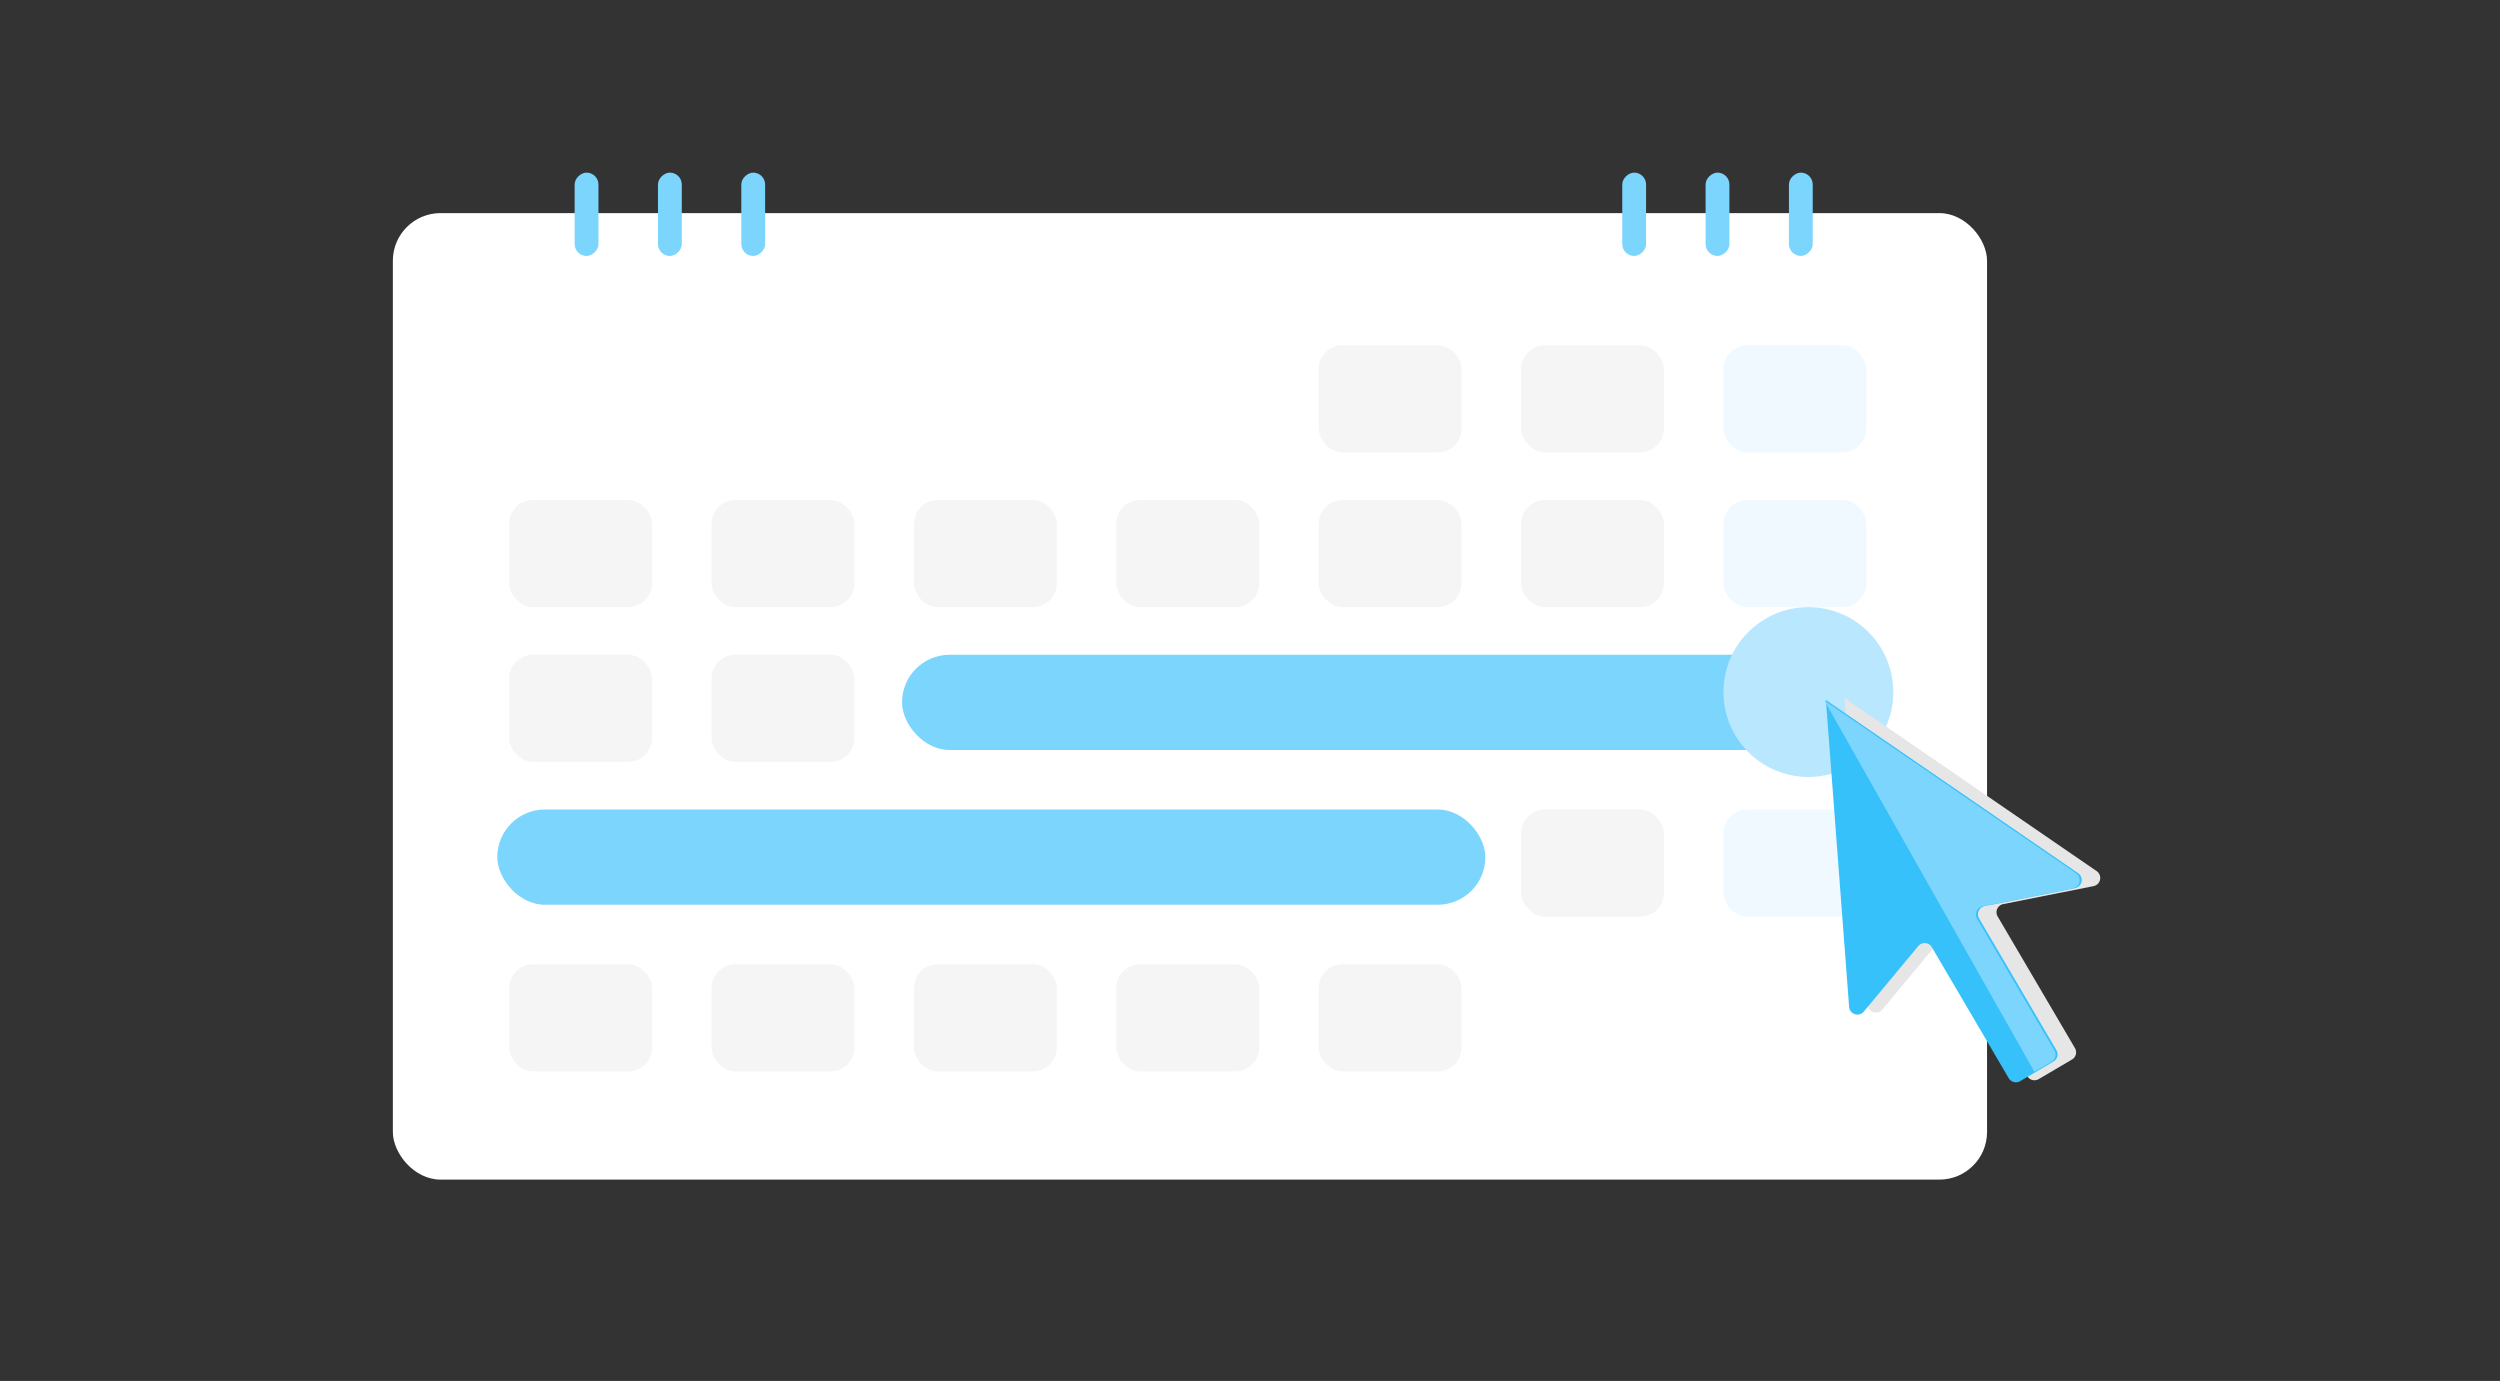
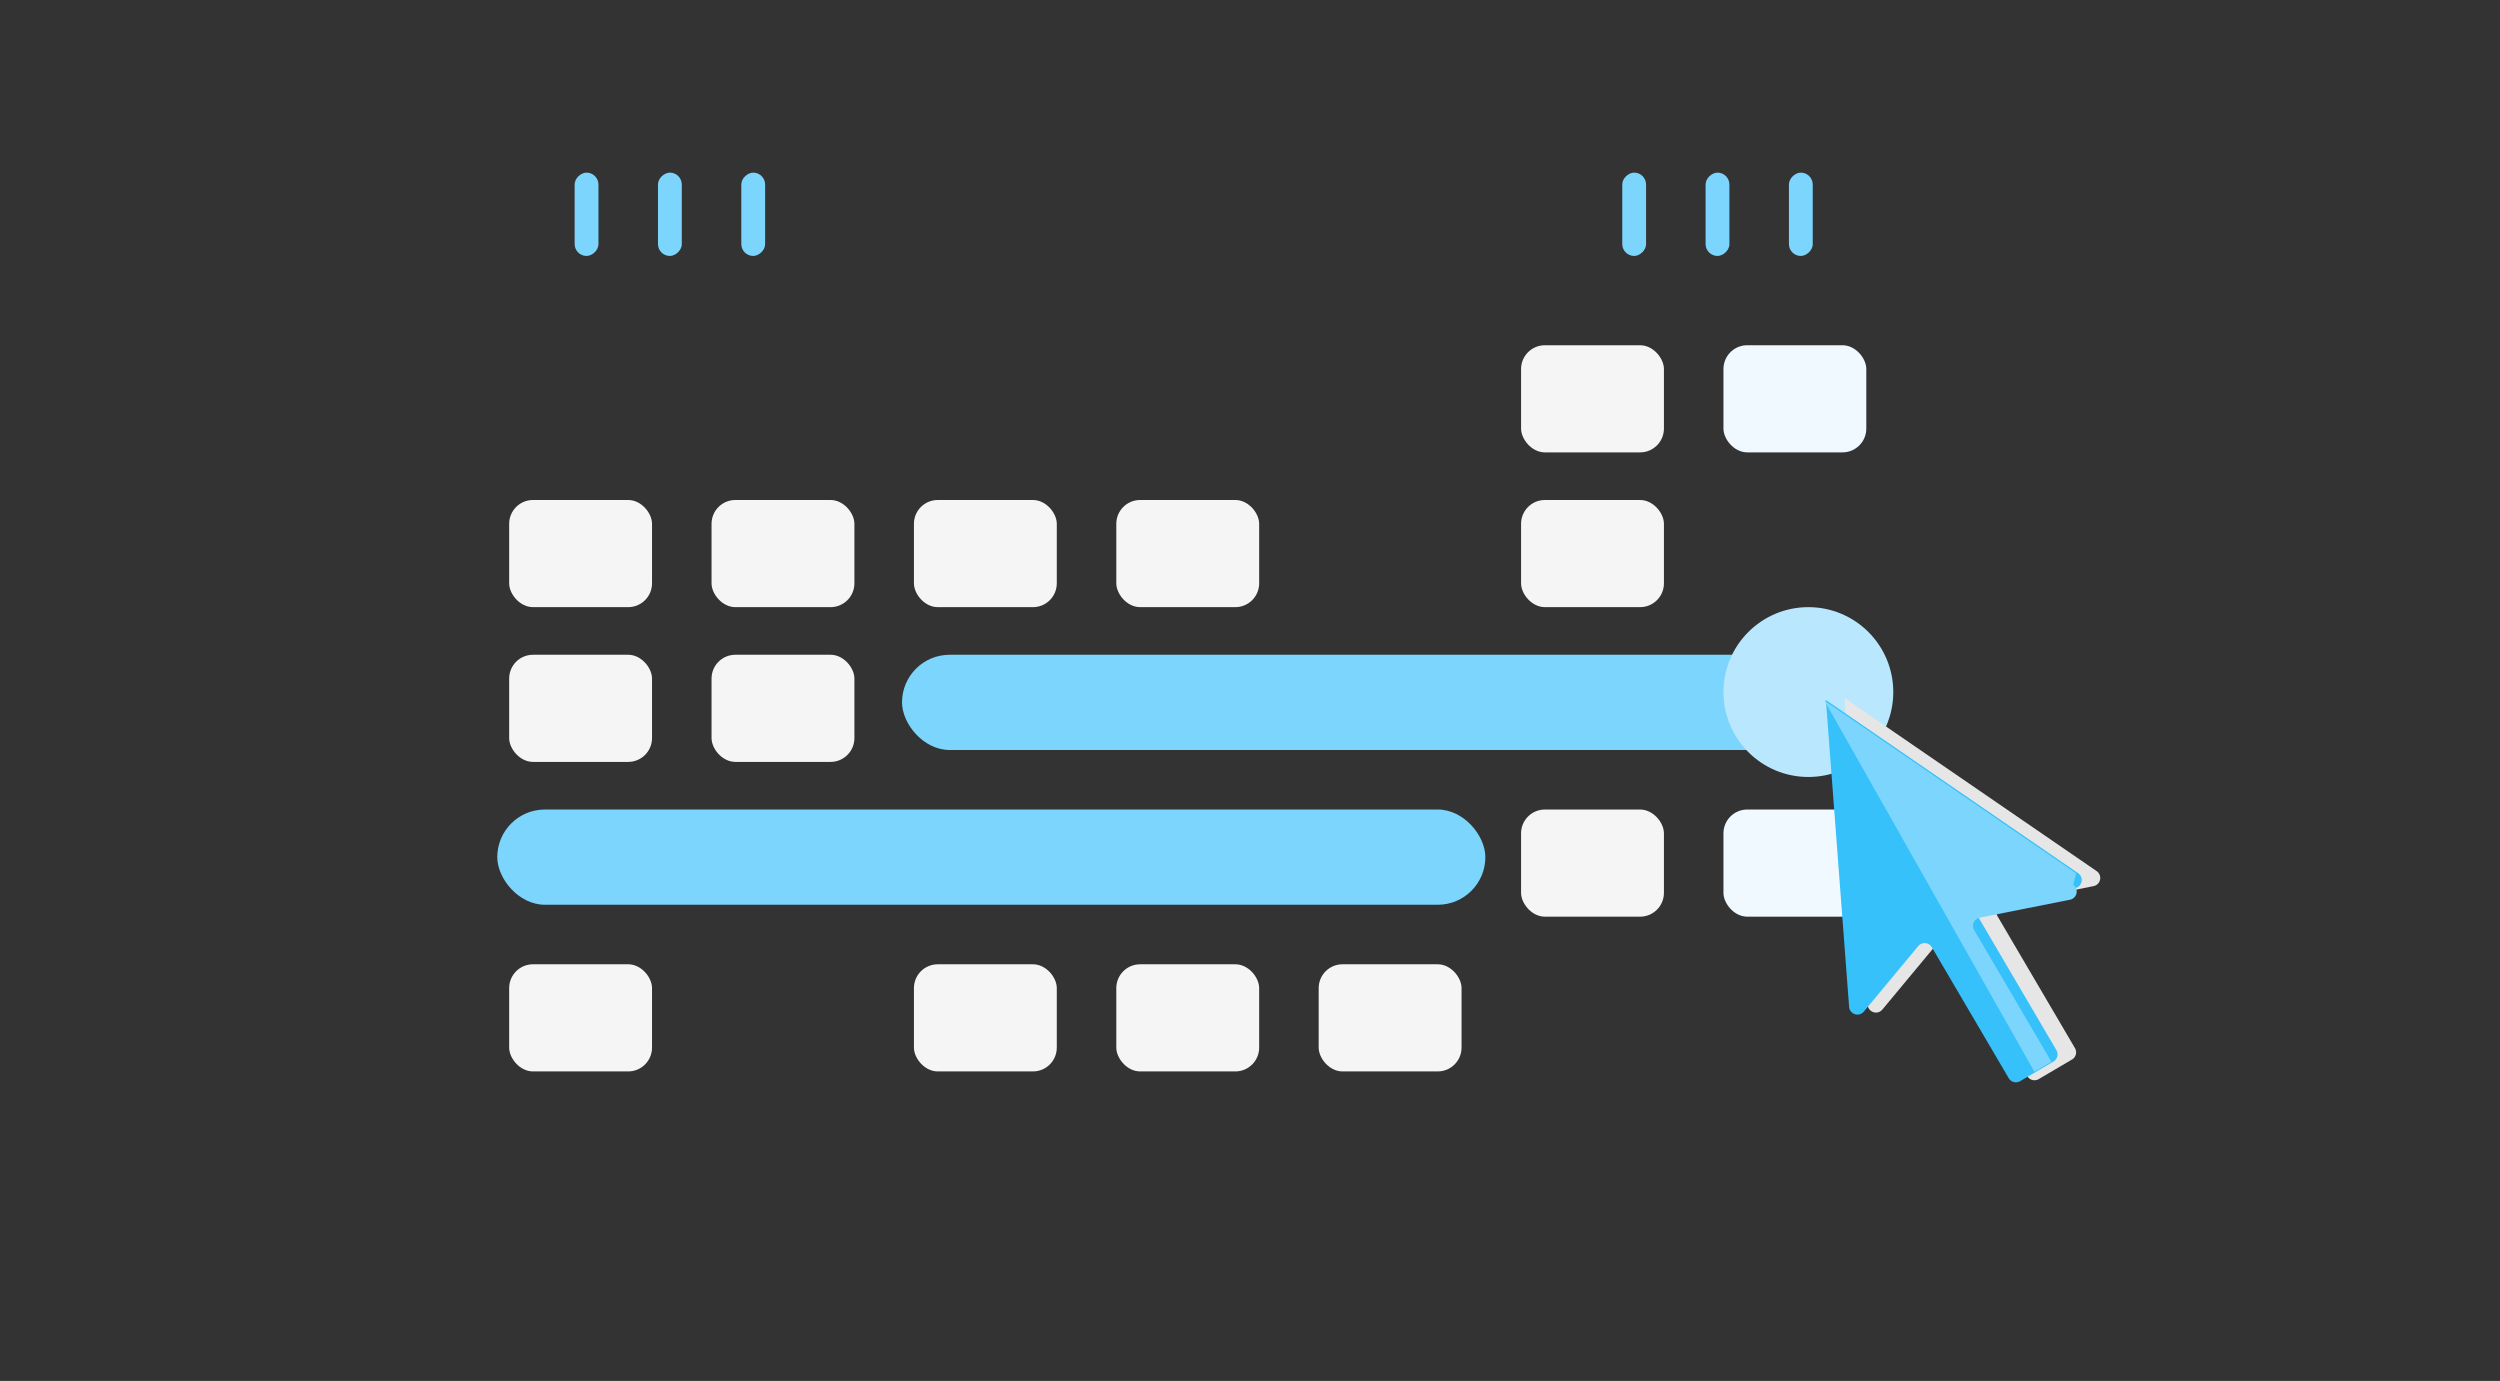
<svg xmlns="http://www.w3.org/2000/svg" width="210" height="116" viewBox="0 0 210 116">
  <rect x="0" y="0" width="210" height="116" fill="#333333" stroke="none" />
  <g id="func-cw04" transform="translate(-889 764)">
    <rect id="長方形_19825" data-name="長方形 19825" width="210" height="116" rx="8" transform="translate(889 -764)" fill="none" />
    <g id="グループ_60277" data-name="グループ 60277" transform="translate(-244.23 -1072)">
      <g id="グループ_60289" data-name="グループ 60289" transform="translate(0 5)">
-         <rect id="長方形_20327" data-name="長方形 20327" width="133.912" height="81.185" rx="4" transform="translate(1166.23 320.902)" fill="#fff" />
        <rect id="長方形_20450" data-name="長方形 20450" width="12" height="9" rx="2" transform="translate(1176 345)" fill="#f5f5f6" />
        <rect id="長方形_20457" data-name="長方形 20457" width="12" height="9" rx="2" transform="translate(1176 358)" fill="#f5f5f6" />
        <rect id="長方形_20465" data-name="長方形 20465" width="12" height="9" rx="2" transform="translate(1176 384)" fill="#f5f5f6" />
        <rect id="長方形_20449" data-name="長方形 20449" width="12" height="9" rx="2" transform="translate(1193 345)" fill="#f5f5f6" />
        <rect id="長方形_20456" data-name="長方形 20456" width="12" height="9" rx="2" transform="translate(1193 358)" fill="#f5f5f6" />
-         <rect id="長方形_20466" data-name="長方形 20466" width="12" height="9" rx="2" transform="translate(1193 384)" fill="#f5f5f6" />
        <rect id="長方形_20448" data-name="長方形 20448" width="12" height="9" rx="2" transform="translate(1210 345)" fill="#f5f5f6" />
        <rect id="長方形_20472" data-name="長方形 20472" width="83" height="8" rx="4" transform="translate(1175 371)" fill="#7cd5fd" />
        <rect id="長方形_20473" data-name="長方形 20473" width="83" height="8" rx="4" transform="translate(1209 358)" fill="#7cd5fd" />
        <rect id="長方形_20474" data-name="長方形 20474" width="7" height="2" rx="1" transform="translate(1183.5 317.5) rotate(90)" fill="#7cd5fd" />
        <rect id="長方形_20479" data-name="長方形 20479" width="7" height="2" rx="1" transform="translate(1271.5 317.5) rotate(90)" fill="#7cd5fd" />
        <rect id="長方形_20475" data-name="長方形 20475" width="7" height="2" rx="1" transform="translate(1190.5 317.5) rotate(90)" fill="#7cd5fd" />
        <rect id="長方形_20478" data-name="長方形 20478" width="7" height="2" rx="1" transform="translate(1278.5 317.5) rotate(90)" fill="#7cd5fd" />
        <rect id="長方形_20476" data-name="長方形 20476" width="7" height="2" rx="1" transform="translate(1197.5 317.5) rotate(90)" fill="#7cd5fd" />
        <rect id="長方形_20477" data-name="長方形 20477" width="7" height="2" rx="1" transform="translate(1285.5 317.5) rotate(90)" fill="#7cd5fd" />
        <rect id="長方形_20467" data-name="長方形 20467" width="12" height="9" rx="2" transform="translate(1210 384)" fill="#f5f5f6" />
        <rect id="長方形_20447" data-name="長方形 20447" width="12" height="9" rx="2" transform="translate(1227 345)" fill="#f5f5f6" />
        <rect id="長方形_20468" data-name="長方形 20468" width="12" height="9" rx="2" transform="translate(1227 384)" fill="#f5f5f6" />
-         <rect id="長方形_20446" data-name="長方形 20446" width="12" height="9" rx="2" transform="translate(1244 345)" fill="#f5f5f6" />
        <rect id="長方形_20469" data-name="長方形 20469" width="12" height="9" rx="2" transform="translate(1244 384)" fill="#f5f5f6" />
        <rect id="長方形_20442" data-name="長方形 20442" width="12" height="9" rx="2" transform="translate(1261 332)" fill="#f5f5f6" />
-         <rect id="長方形_20470" data-name="長方形 20470" width="12" height="9" rx="2" transform="translate(1244 332)" fill="#f5f5f6" />
        <rect id="長方形_20445" data-name="長方形 20445" width="12" height="9" rx="2" transform="translate(1261 345)" fill="#f5f5f6" />
        <rect id="長方形_20459" data-name="長方形 20459" width="12" height="9" rx="2" transform="translate(1261 371)" fill="#f5f5f6" />
        <rect id="長方形_20443" data-name="長方形 20443" width="12" height="9" rx="2" transform="translate(1278 332)" fill="#f0f9ff" />
-         <rect id="長方形_20444" data-name="長方形 20444" width="12" height="9" rx="2" transform="translate(1278 345)" fill="#f0f9ff" />
        <rect id="長方形_20458" data-name="長方形 20458" width="12" height="9" rx="2" transform="translate(1278 371)" fill="#f0f9ff" />
        <ellipse id="楕円形_611" data-name="楕円形 611" cx="7.133" cy="7.133" rx="7.133" ry="7.133" transform="translate(1278 354)" fill="#b9e7fe" />
        <g id="グループ_4680" data-name="グループ 4680" transform="translate(1274.898 359.901)">
          <g id="グループ_4679" data-name="グループ 4679" transform="matrix(0.996, -0.087, 0.087, 0.996, 11.405, 1.89)">
            <g id="グループ_4675" data-name="グループ 4675" transform="translate(0 0)">
              <g id="グループ_4672" data-name="グループ 4672">
                <g id="グループ_4676" data-name="グループ 4676">
                  <g id="グループ_4670" data-name="グループ 4670" transform="translate(1.567 0)" style="mix-blend-mode: multiply;isolation: isolate">
                    <g id="グループ_4669" data-name="グループ 4669" transform="translate(0)">
                      <g id="グループ_4677" data-name="グループ 4677">
                        <path id="パス_26822" data-name="パス 26822" d="M0,25.863.3,0,20.148,16.339a.7.7,0,0,1-.368,1.231l-7.7.844a.7.7,0,0,0-.554.992l5.51,11.589a.7.7,0,0,1-.33.929l-2.936,1.4a.7.7,0,0,1-.929-.33L7.358,21.463a.7.7,0,0,0-1.126-.191l-5.039,5.09A.7.7,0,0,1,0,25.863" fill="#e6e6e7" />
                      </g>
                    </g>
                  </g>
                  <path id="パス_26823" data-name="パス 26823" d="M0,25.863.3,0,20.148,16.339a.7.7,0,0,1-.368,1.232l-7.7.843a.7.7,0,0,0-.554.992l5.51,11.589a.7.7,0,0,1-.331.929l-2.936,1.4a.7.7,0,0,1-.929-.33L7.358,21.463a.7.7,0,0,0-1.126-.191l-5.039,5.09A.7.7,0,0,1,0,25.863" transform="translate(0 0.035)" fill="#36c1fa" />
-                   <path id="パス_26824" data-name="パス 26824" d="M19.818,16.311,0,0,14.869,32.612l1.5-.715a.7.7,0,0,0,.33-.929l-5.51-11.589a.7.7,0,0,1,.554-.992l7.7-.844a.7.7,0,0,0,.367-1.231" transform="translate(0.165 0.063)" fill="#7cd5fd" />
+                   <path id="パス_26824" data-name="パス 26824" d="M19.818,16.311,0,0,14.869,32.612l1.5-.715l-5.51-11.589a.7.7,0,0,1,.554-.992l7.7-.844a.7.7,0,0,0,.367-1.231" transform="translate(0.165 0.063)" fill="#7cd5fd" />
                </g>
              </g>
            </g>
          </g>
        </g>
      </g>
    </g>
  </g>
</svg>